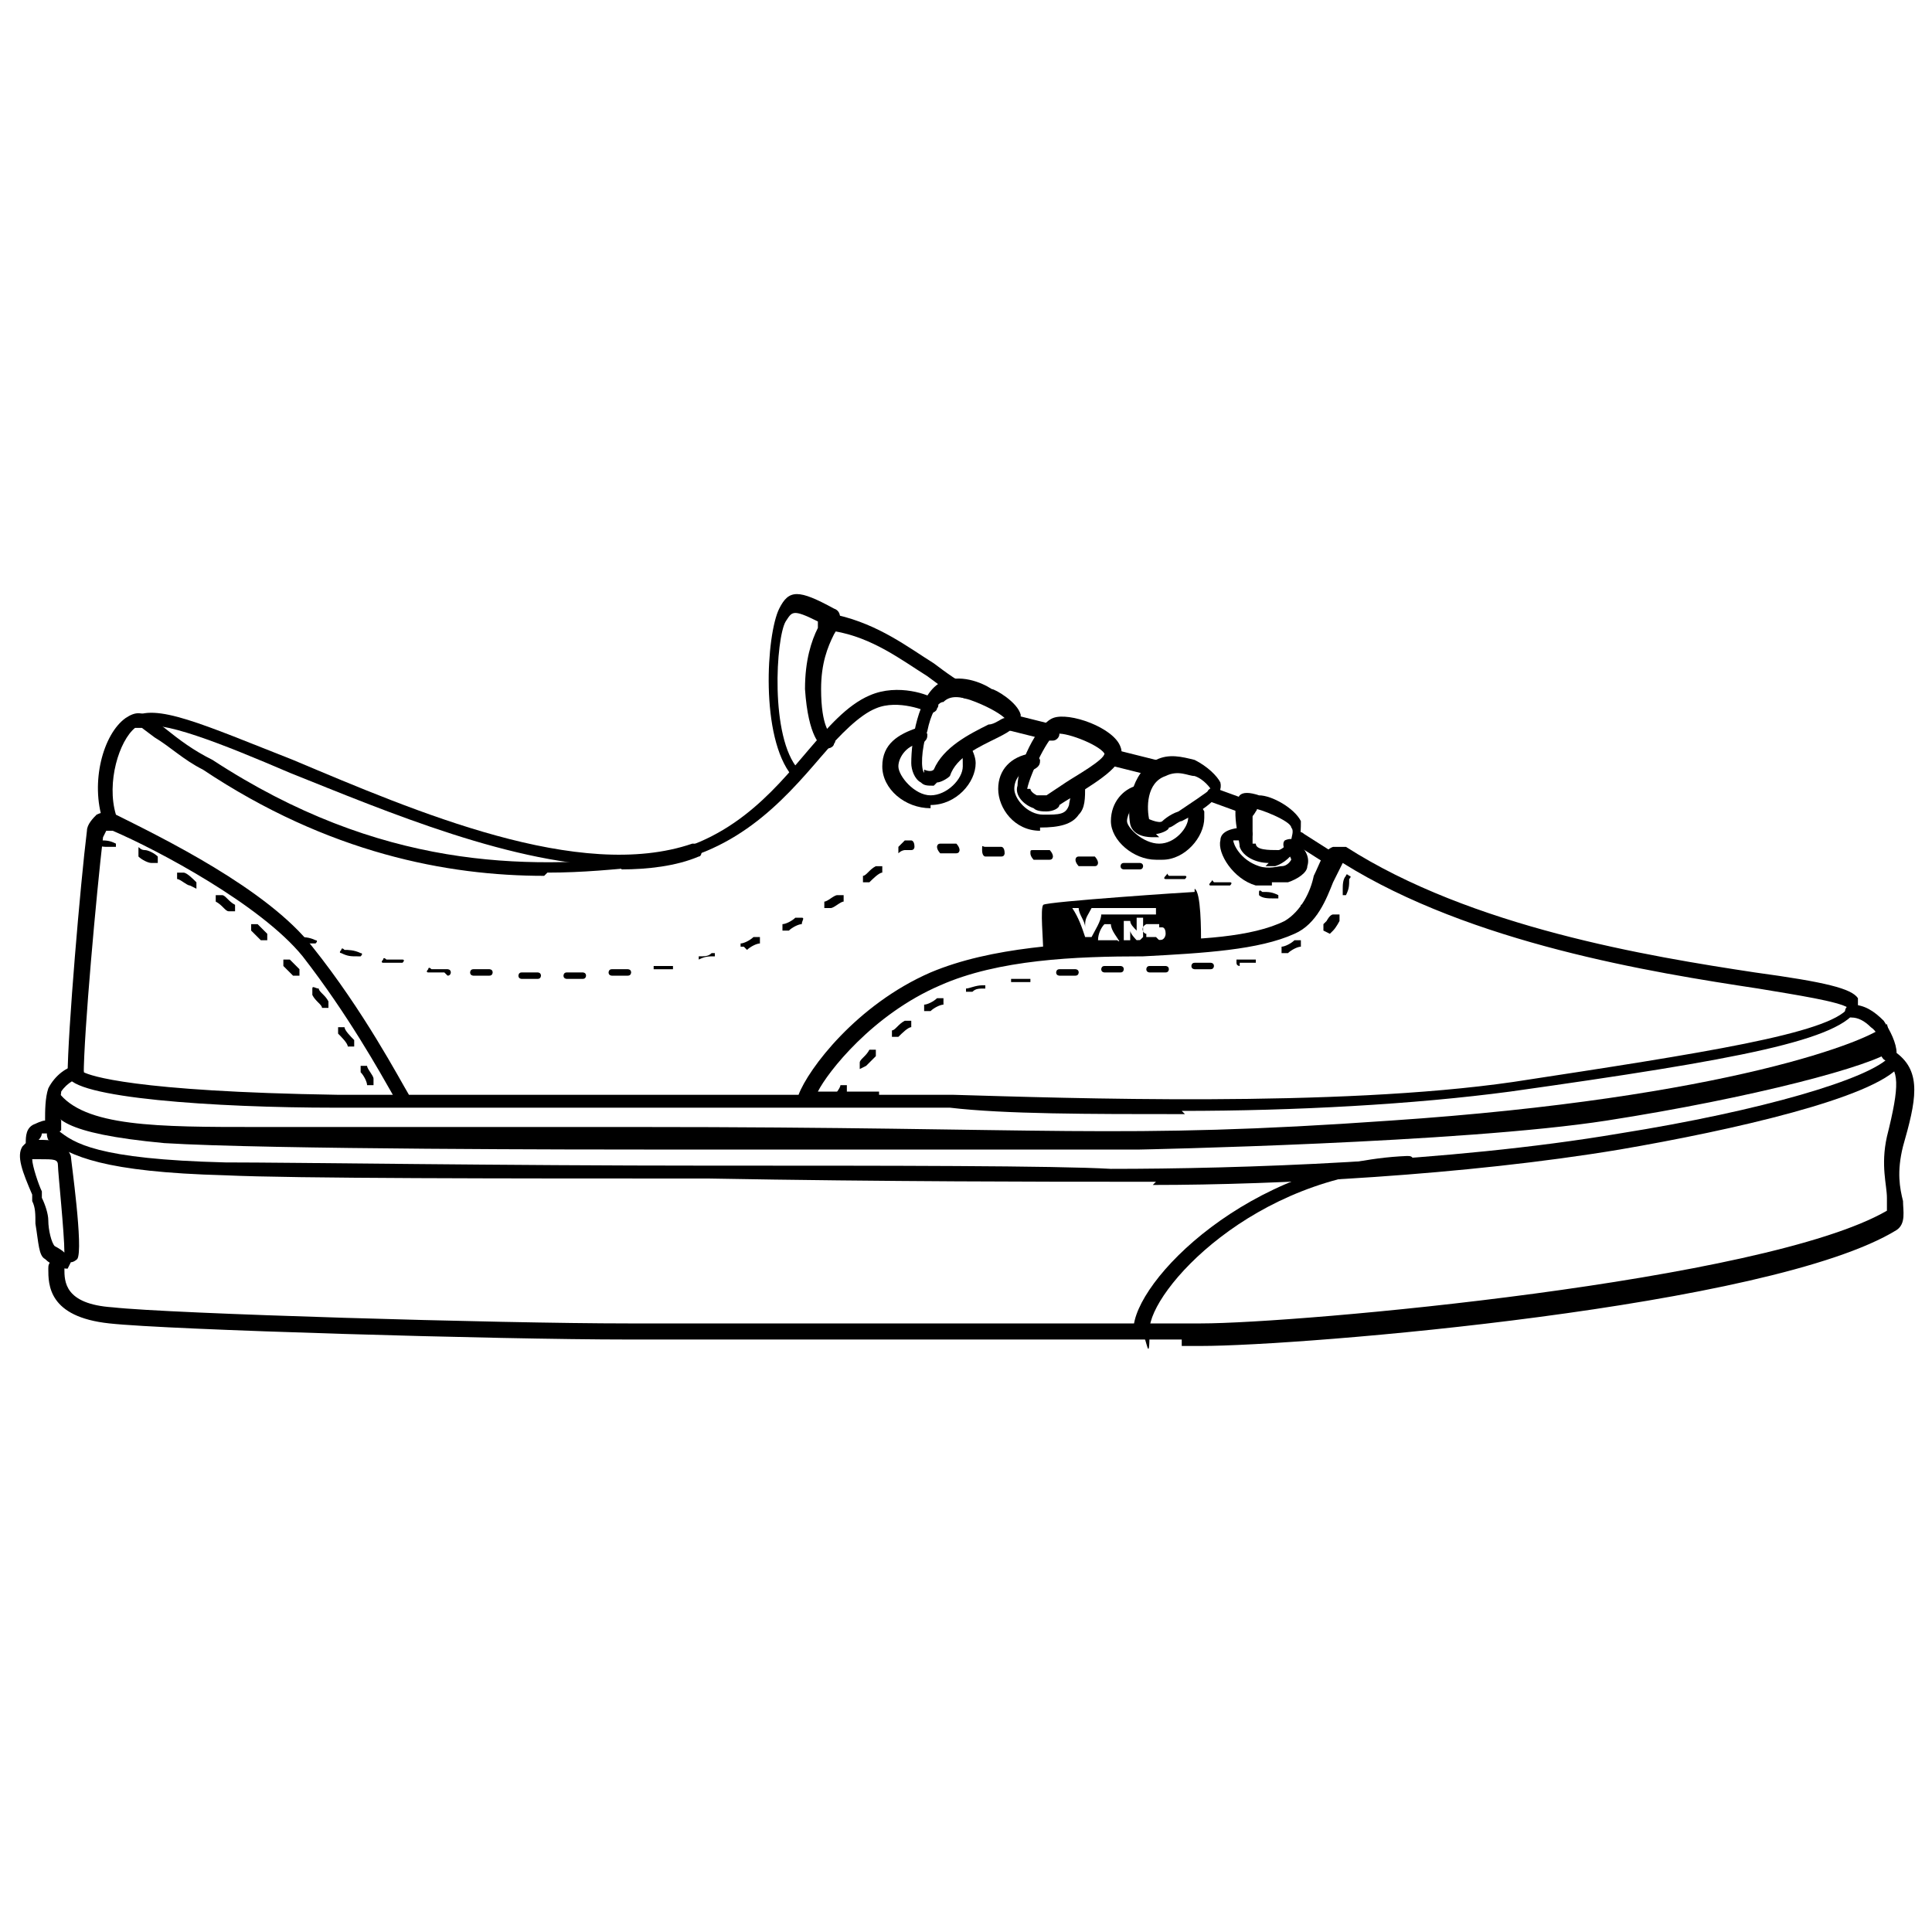
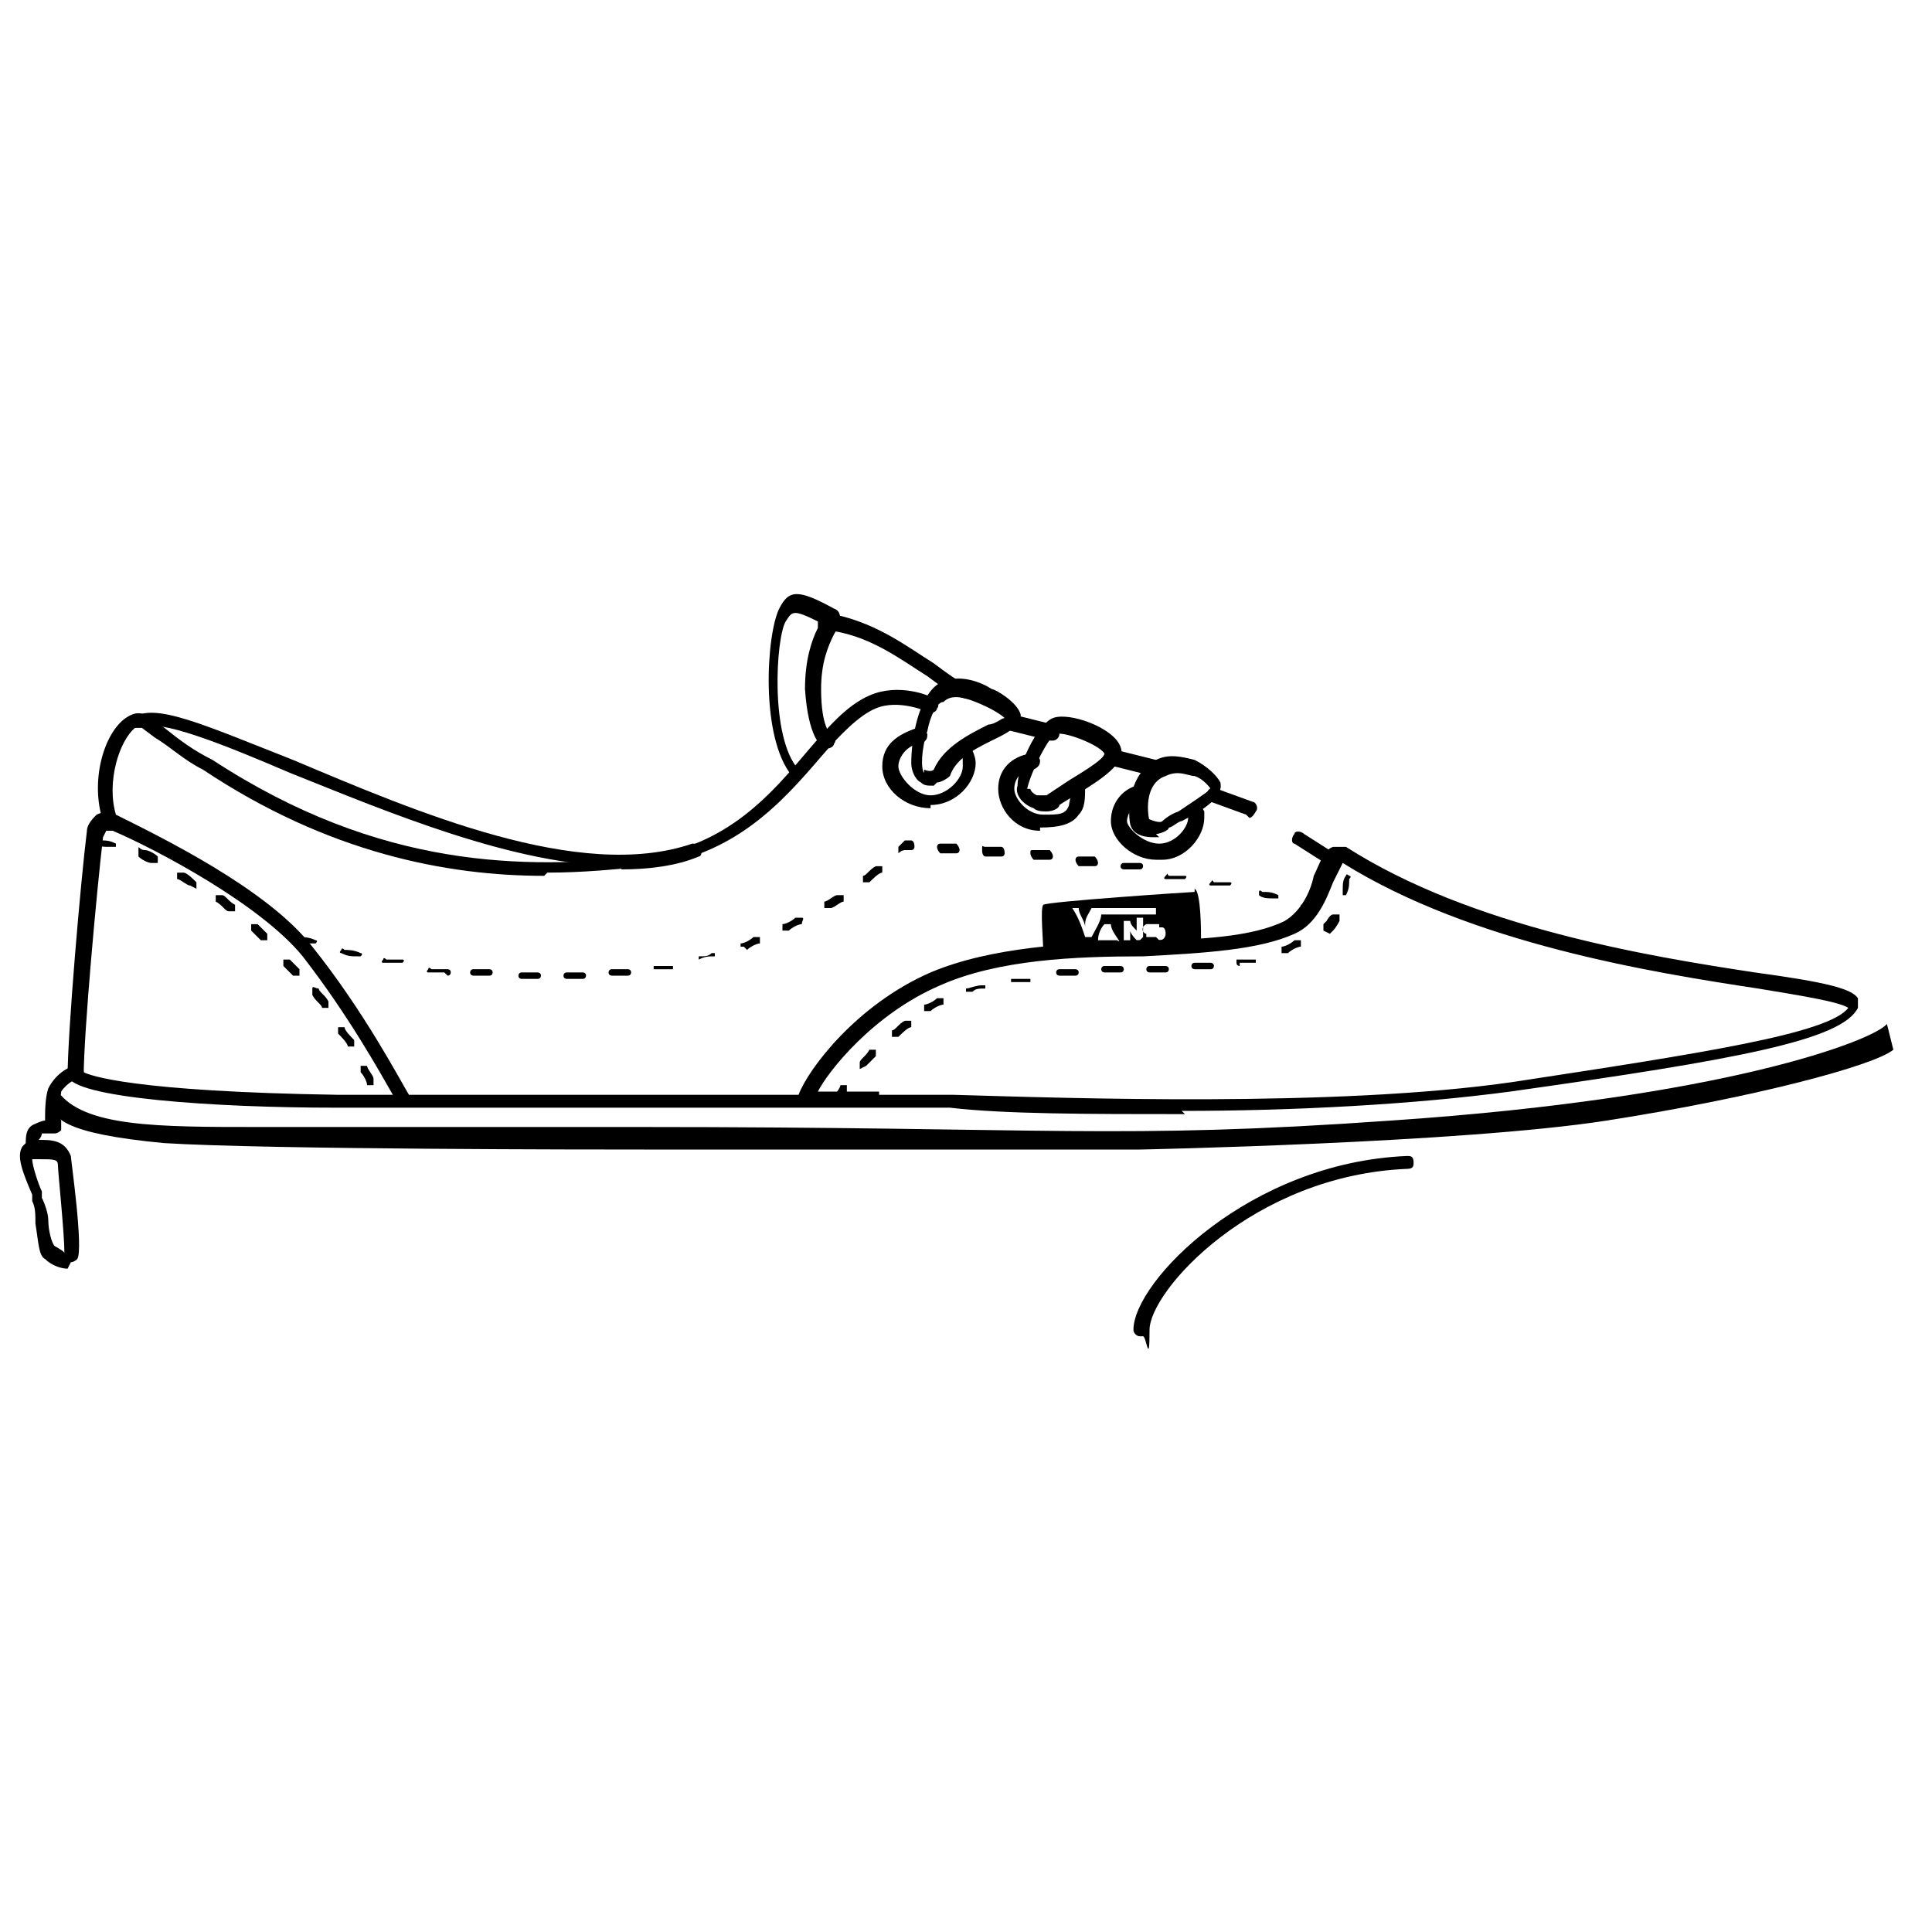
<svg xmlns="http://www.w3.org/2000/svg" version="1.1" viewBox="0 0 60 60">
  <g>
    <g id="Layer_1">
      <g>
        <path d="M16.9,27.2c-3,0-6.7-.7-10.6-3.3-.6-.3-1-.7-1.5-1l-.4-.3s0,0-.2,0c-.5.4-.9,1.7-.6,2.7,0,.1,0,.3-.1.3-.1,0-.3,0-.3-.1-.4-1.2,0-2.7.7-3.2.3-.2.5-.2.8,0l.4.3c.5.4.9.7,1.5,1,5.2,3.4,9.7,3.4,13.4,3,2.6-.3,4-2,5.1-3.3.6-.7,1.2-1.4,1.9-1.7.9-.4,1.9,0,2,.1.1,0,.2.2.1.3,0,.1-.2.2-.3.1,0,0-.9-.4-1.6-.1-.5.2-1.1.8-1.7,1.5-1.2,1.4-2.7,3.1-5.4,3.4-1,.1-2,.2-3.1.2Z" />
        <path d="M36.8,34.6c-3,0-5.6,0-7.3-.2-.7,0-1.2,0-1.5,0-.7,0-2,0-3.8,0-3.4,0-8.5,0-13.8,0-3.7,0-8.2-.3-8.3-1,0-1.3.4-6,.6-7.6,0-.2.2-.4.3-.5.2-.1.4-.1.6,0,1.4.7,4.7,2.3,6.1,4.1,1.6,2,2.7,4.1,3,4.6,4.4,0,8.6,0,11.5,0,.2,0,.4,0,.6,0,.3-.8,1.8-2.8,4.1-3.8,1.9-.8,4.3-.9,6.5-1,1.8,0,3.5-.1,4.5-.6.5-.3.8-.9.9-1.4.2-.4.3-.8.6-.9.1,0,.3,0,.4,0,3.9,2.5,9.4,3.4,12.7,3.9,2.2.3,3,.5,3.2.8,0,.1,0,.2,0,.3-.5,1-3.7,1.6-10.8,2.6-3,.4-6.7.6-10.2.6ZM27.3,34c.3,0,.6,0,.8,0,.3,0,.8,0,1.5,0,3.5.1,11.9.4,17.4-.4,5.9-.9,9.8-1.5,10.4-2.3-.3-.2-1.6-.4-2.8-.6-3.3-.5-8.9-1.4-12.9-3.9,0,0,0,0,0,0,0,0,0,0,0,0,0,0-.2.4-.3.6-.2.5-.5,1.3-1.2,1.6-1.1.5-2.8.6-4.7.7-2.1,0-4.5.1-6.3.9-2.1.9-3.5,2.7-3.8,3.3.8,0,1.4,0,1.9,0ZM2.6,33.3c.2.1,1.5.6,7.9.7.6,0,1.2,0,1.7,0-.4-.7-1.4-2.5-2.8-4.3-1.3-1.6-4.5-3.3-5.9-3.9,0,0-.1,0-.2,0,0,0,0,0-.1.2-.2,1.7-.6,6.1-.6,7.4Z" />
        <path d="M24.8,24.1c0,0-.1,0-.2,0-1-1.2-.8-4.4-.4-5.2.3-.6.6-.6,1.7,0,.3.1.2.5,0,.8-.2.4-.4.9-.4,1.7,0,1.2.3,1.4.3,1.4.1,0,.2.2.1.3,0,.1-.2.2-.3.1-.1,0-.5-.3-.6-1.8,0-.9.2-1.5.4-1.9,0,0,0-.2,0-.2-.8-.4-.8-.3-1,0-.3.5-.5,3.6.4,4.6,0,0,0,.2,0,.3,0,0,0,0-.1,0Z" />
        <path d="M2.1,39.4c-.2,0-.5-.1-.7-.3-.2-.1-.2-.5-.3-1.1,0-.3,0-.5-.1-.7v-.2c-.3-.7-.5-1.2-.3-1.5,0,0,0,0,.1-.1,0-.2,0-.5.3-.6,0,0,.2-.1.3-.1,0-.3,0-.7.1-1,.2-.4.6-.7.9-.7.1,0,.2.1.2.2,0,.1,0,.2-.2.2h0c0,0-.3.1-.5.4,0,.2-.2.5,0,.9,0,0,0,.2,0,.3,0,0-.1.1-.2.1-.1,0-.3,0-.4,0,0,0,0,.1-.1.2.4,0,.8,0,1,.5,0,.1.4,2.9.2,3.2,0,0-.1.1-.2.1,0,0,0,0,0,0ZM1,36c0,.2.2.8.3,1v.2c.1.2.2.5.2.7,0,.3.1.7.2.8,0,0,.2.1.3.2,0-.6-.2-2.5-.2-2.7,0-.2-.1-.2-.6-.2h-.2Z" />
-         <path d="M36.7,41.6c-1.7,0-4.6,0-7.6,0-3.7,0-7.6,0-9.6,0-4,0-14.3-.3-16.1-.5-1.9-.2-1.9-1.2-1.9-1.7,0,0,0,0,0,0,0-.1,0-.2.2-.3.1,0,.2,0,.3.2,0,0,0,0,0,.1,0,.4,0,1.1,1.5,1.2,1.8.2,12,.5,16,.5,2.1,0,5.9,0,9.6,0,3.5,0,6.7,0,8.2,0,3,0,17.5-1.3,21.3-3.5,0,0,0,0,0-.4,0-.4-.2-1,0-1.9.4-1.6.4-2.1-.1-2.4,0,0-.1-.1-.1-.2,0-.2,0-.6-.3-.8-.2-.2-.4-.3-.6-.3-.1,0-.2-.1-.2-.2,0-.1.1-.2.2-.2.4,0,.7.2,1,.5.2.3.4.7.4,1,.8.6.6,1.5.2,2.9-.2.8-.1,1.3,0,1.7,0,.3.1.7-.2.9-3.9,2.4-18.5,3.6-21.6,3.6-.2,0-.4,0-.6,0Z" />
-         <path d="M35.9,36.7c-.5,0-1,0-1.4,0-1.7,0-7,0-12.5-.1-6.3,0-12.9,0-15-.1-3.8-.1-4.8-.6-5.5-1.1,0,0-.1-.2,0-.3,0,0,.2-.1.3,0,.5.4,1.2.9,5.2,1,2.1,0,8.6.1,15,.1,5.6,0,10.8,0,12.5.1,3.9,0,10.5-.2,15.8-1.1,4.4-.7,7.8-1.7,8.4-2.4,0,0,.2-.1.3,0,0,0,.1.2,0,.3-.8,1-5.2,2-8.7,2.6-4.8.8-10.6,1.1-14.5,1.1Z" />
        <path d="M35.4,41.5c-.1,0-.2-.1-.2-.2,0-1.5,3.6-5.2,8.5-5.4.1,0,.2,0,.2.2,0,.1,0,.2-.2.2-4.8.2-8,3.8-8,5s-.1.2-.2.2Z" />
        <path d="M19.3,26.9c-3.3,0-7.3-1.7-10.3-2.9-2.1-.9-4.1-1.7-4.6-1.4-.1,0-.2,0-.3,0s0-.2,0-.3c.7-.5,2.2.2,5,1.3,3.8,1.6,8.9,3.8,12.4,2.6.1,0,.3,0,.3.1,0,.1,0,.3-.1.3-.7.3-1.6.4-2.4.4Z" />
        <path d="M29,24.4c-.2,0-.3,0-.4-.1-.2-.1-.3-.4-.3-.6,0-.7.2-2.1.9-2.5.6-.3,1.3,0,1.6.2.1,0,.8.4.9.8,0,.3-.3.5-.7.7-.6.3-1.3.6-1.5,1.2,0,0,0,0,0,0-.1.1-.3.2-.4.2ZM28.7,23.9s.2.1.3,0c.3-.7,1.1-1.1,1.7-1.4.2,0,.4-.2.5-.2-.1-.1-.4-.3-.9-.5s-.8-.2-1,0c-.2,0-.4.4-.5.9-.2.6-.2,1.2-.1,1.3,0,0,0,0,0,0h0ZM28.7,23.9s0,0,0,0c0,0,0,0,0,0Z" />
        <path d="M32.5,25.2c-.1,0-.3,0-.4-.1-.3-.1-.6-.4-.5-.7,0-.6.6-1.9,1.1-2.1.5-.2,1.9.3,2.1.9.2.5-.6,1-1.4,1.5-.2.1-.5.3-.5.3,0,.1-.2.2-.4.2ZM32,24.5s0,.1.2.2c.2,0,.3,0,.3,0,0,0,.3-.2.6-.4.3-.2,1.2-.7,1.2-.9-.2-.3-1.3-.7-1.5-.6-.2,0-.8,1.2-.9,1.7ZM32,24.5h0s0,0,0,0ZM31.8,24.5h0,0Z" />
        <path d="M36,26c0,0-.1,0-.2,0-.1,0-.6,0-.7-.4h0c-.1-.5,0-1.6.8-2,.4-.2.8-.1,1.2,0,.4.2.7.5.8.7.1.4-.4.8-1.2,1.2-.1,0-.3.2-.4.2,0,.1-.3.2-.4.2ZM36,25.6h0ZM35.6,25.4c0,0,.4.2.5.1,0,0,.2-.2.5-.3.3-.2.9-.6,1-.7,0,0-.2-.3-.5-.4-.2,0-.5-.2-.9,0-.6.2-.6,1-.5,1.4Z" />
-         <path d="M39.4,26.8c-.4,0-.8-.2-.9-.5h0c0-.2-.3-1.2,0-1.6.1-.1.3-.1.6,0,.4,0,1.1.4,1.3.8,0,.2,0,.5-.1.8-.2.3-.4.5-.7.6-.1,0-.2,0-.3,0ZM39,26.2c0,.2.4.2.7.2.1,0,.3-.2.4-.3,0-.1.1-.3,0-.4,0-.2-1-.6-1.2-.6,0,.1,0,.5,0,1.1Z" />
        <path d="M30,21.7s0,0,0,0c-.4-.1-.8-.4-1.2-.7-.8-.5-1.7-1.2-2.9-1.4-.1,0-.2-.2-.2-.3,0-.1.2-.2.3-.2,1.3.3,2.2,1,3,1.5.4.3.8.6,1.1.7.1,0,.2.2.1.3,0,0-.1.1-.2.1Z" />
        <path d="M32.6,23s0,0,0,0l-1.2-.3c-.1,0-.2-.2-.2-.3,0-.1.2-.2.3-.2l1.2.3c.1,0,.2.2.2.3,0,.1-.1.2-.2.2Z" />
        <path d="M35.8,24.1s0,0,0,0l-1.2-.3c-.1,0-.2-.2-.2-.3,0-.1.2-.2.3-.2l1.2.3c.1,0,.2.2.2.3,0,.1-.1.2-.2.2Z" />
        <path d="M38.7,25.3s0,0,0,0l-1.1-.4c-.1,0-.2-.2-.1-.3,0-.1.2-.2.3-.1l1.1.4c.1,0,.2.2.1.3,0,0-.1.2-.2.2Z" />
        <path d="M41.4,26.9s0,0-.1,0l-1.1-.7c-.1,0-.1-.2,0-.3,0-.1.2-.1.3,0l1.1.7c.1,0,.1.2,0,.3,0,0-.1.1-.2.1Z" />
        <path d="M28.9,25.1c-.8,0-1.5-.6-1.5-1.3s.5-1,1.1-1.2c.1,0,.2,0,.3.2,0,.1,0,.2-.2.3-.4,0-.7.4-.7.7s.5.9,1,.9,1-.5,1-.9,0-.2-.1-.4c0-.1,0-.2,0-.3s.2,0,.3,0c.1.2.2.4.2.6,0,.6-.6,1.3-1.4,1.3Z" />
        <path d="M32.3,25.8c-.8,0-1.3-.7-1.3-1.3s.4-1,1-1.1c.1,0,.2,0,.3.2,0,.1,0,.2-.2.3-.4,0-.6.3-.6.6s.4.8.9.8.7,0,.8-.3c0-.1.1-.3,0-.5,0-.1,0-.2.2-.3.1,0,.2,0,.3.2,0,.4,0,.7-.2.9-.2.3-.6.4-1.2.4Z" />
        <path d="M35.9,26.7c-.7,0-1.4-.6-1.4-1.2s.4-1,.8-1.1c.1,0,.3,0,.3.1,0,.1,0,.3-.1.3-.3.1-.5.5-.5.7s.5.7,1,.7.9-.5.9-.8,0,0,0-.1c0-.1,0-.2.2-.3.1,0,.2,0,.3.2,0,0,0,.2,0,.2,0,.6-.6,1.3-1.3,1.3Z" />
-         <path d="M39.5,27.5c-.2,0-.4,0-.5,0-.7-.2-1.2-1-1.1-1.4,0-.3.4-.4.8-.4.1,0,.2.1.2.2,0,.1-.1.2-.2.2-.3,0-.4,0-.4,0,0,.1.2.6.8.8.3.1.6,0,.7,0,.2,0,.3-.2.3-.2,0,0,0-.1-.2-.3,0,0-.1-.2,0-.3,0,0,.2-.1.3,0,.3.2.5.5.4.8,0,.2-.3.4-.6.5-.2,0-.3,0-.5,0Z" />
        <g>
          <g>
            <path d="M16.7,30.4h0c-.2,0-.3,0-.5,0,0,0-.1,0-.1-.1,0,0,0-.1.1-.1.2,0,.3,0,.5,0,0,0,.1,0,.1.1,0,0,0,.1-.1.1ZM17.6,30.4c0,0-.1,0-.1-.1,0,0,0-.1.1-.1.2,0,.3,0,.5,0,0,0,.1,0,.1.1,0,0,0,.1-.1.1-.2,0-.3,0-.5,0h0ZM15.2,30.3s0,0,0,0c-.2,0-.3,0-.5,0,0,0-.1,0-.1-.1,0,0,0-.1.1-.1.2,0,.3,0,.5,0,0,0,.1,0,.1.1,0,0,0,.1-.1.1ZM19,30.3c0,0-.1,0-.1-.1,0,0,0-.1.1-.1.2,0,.3,0,.5,0,0,0,.1,0,.1.1,0,0,0,.1-.1.1-.2,0-.3,0-.5,0,0,0,0,0,0,0ZM13.8,30.2s0,0,0,0c-.2,0-.3,0-.5,0,0,0-.1,0,0-.1,0,0,0-.1.1,0,.2,0,.3,0,.5,0,0,0,.1,0,.1.1,0,0,0,.1-.1.1ZM20.4,30.1c0,0-.1,0-.1,0,0,0,0-.1,0-.1.2,0,.3,0,.5,0,0,0,.1,0,.1,0,0,0,0,.1,0,.1-.2,0-.3,0-.5,0,0,0,0,0,0,0ZM12.4,29.9s0,0,0,0c-.2,0-.3,0-.5,0,0,0-.1,0,0-.1,0,0,0-.1.1,0,.2,0,.3,0,.5,0,0,0,.1,0,0,.1,0,0,0,0-.1,0ZM21.8,29.8c0,0,0,0-.1,0,0,0,0-.1,0-.1.2,0,.3,0,.4-.1,0,0,.1,0,.1,0,0,0,0,.1,0,.1-.2,0-.3,0-.5.1,0,0,0,0,0,0ZM11.1,29.7s0,0,0,0c-.2,0-.3,0-.5-.1,0,0-.1,0,0-.1,0,0,0-.1.1,0,.1,0,.3,0,.5.1,0,0,.1,0,0,.1,0,0,0,0-.1,0ZM23.1,29.4s0,0-.1,0c0,0,0-.1,0-.1.1,0,.3-.1.4-.2,0,0,.1,0,.2,0,0,0,0,.1,0,.2-.1,0-.3.1-.4.2,0,0,0,0,0,0ZM9.7,29.3s0,0,0,0c-.2,0-.3,0-.5-.1,0,0,0,0,0-.1s0,0,.1,0c.1,0,.3,0,.5.1,0,0,.1,0,0,.1,0,0,0,0-.1,0ZM24.4,28.9s0,0-.1,0c0,0,0-.1,0-.2.1,0,.3-.1.4-.2,0,0,.1,0,.2,0s0,.1,0,.2c-.1,0-.3.1-.4.2,0,0,0,0,0,0ZM40.7,28.4s0,0,0,0c0,0-.2,0-.3-.1,0,0,0,0,0-.2,0,0,0,0,.2,0,.1,0,.2,0,.3.1,0,0,0,.1,0,.2,0,0,0,0-.1,0ZM25.7,28.2s0,0-.1,0c0,0,0-.1,0-.2.1,0,.3-.2.4-.2,0,0,.1,0,.2,0,0,0,0,.1,0,.2-.1,0-.3.2-.4.2,0,0,0,0,0,0ZM39.5,27.9s0,0,0,0c-.1,0-.3,0-.4-.1,0,0,0,0,0-.1,0,0,0-.1.1,0,.2,0,.3,0,.5.1,0,0,0,0,0,.1,0,0,0,0-.1,0ZM38.1,27.5s0,0,0,0c-.1,0-.3,0-.5,0,0,0-.1,0,0-.1s0-.1.1,0c.2,0,.3,0,.5,0,0,0,.1,0,0,.1,0,0,0,0-.1,0ZM26.8,27.4s0,0,0,0c0,0,0-.1,0-.2.1,0,.2-.2.4-.3,0,0,.1,0,.2,0,0,0,0,.1,0,.2-.1,0-.3.2-.4.3,0,0,0,0,0,0ZM36.7,27.3s0,0,0,0c-.2,0-.3,0-.5,0,0,0-.1,0,0-.1s0-.1.1,0c.2,0,.3,0,.5,0,0,0,.1,0,0,.1,0,0,0,0-.1,0ZM35.4,27s0,0,0,0c-.2,0-.3,0-.5,0,0,0-.1,0-.1-.1,0,0,0-.1.1-.1.2,0,.3,0,.5,0,0,0,.1,0,.1.1,0,0,0,.1-.1.1ZM34,26.9s0,0,0,0h-.5c0,0-.1-.1-.1-.2,0,0,0-.1.1-.1h.5c0,0,.1.1.1.2,0,0,0,.1-.1.1ZM32.6,26.7s0,0,0,0h-.5c0,0-.1-.1-.1-.2s0-.1.1-.1h.5c0,0,.1.1.1.2,0,0,0,.1-.1.1ZM31.1,26.6s0,0,0,0h-.5c0,0-.1,0-.1-.2s0-.1.1-.1h.5c0,0,.1,0,.1.2,0,0,0,.1-.1.1ZM27.9,26.5s0,0,0,0c0,0,0-.1,0-.2,0,0,.1-.1.2-.2,0,0,0,0,0,0h.2c0,0,.1,0,.1.2,0,0,0,.1-.1.1h-.2c0,0-.1,0-.2.1,0,0,0,0,0,0ZM29.7,26.5s0,0,0,0h-.5c0,0-.1-.1-.1-.2,0,0,0-.1.1-.1h.5c0,0,.1.1.1.2,0,0,0,.1-.1.1Z" />
            <path d="M25.9,34.3s0,0,0,0c0,0,0-.1,0-.2,0-.1.2-.3.2-.4,0,0,.1,0,.2,0,0,0,0,.1,0,.2,0,.1-.2.3-.2.4,0,0,0,0-.1,0ZM26.7,33.2s0,0,0,0c0,0,0-.1,0-.2,0-.1.2-.2.3-.4,0,0,.1,0,.2,0,0,0,0,.1,0,.2-.1.1-.2.2-.3.3,0,0,0,0,0,0ZM27.7,32.2s0,0,0,0c0,0,0-.1,0-.2.1,0,.2-.2.4-.3,0,0,.1,0,.2,0,0,0,0,.1,0,.2-.1,0-.3.2-.4.3,0,0,0,0,0,0ZM28.8,31.4s0,0-.1,0c0,0,0-.1,0-.2.1,0,.3-.1.4-.2,0,0,.1,0,.2,0,0,0,0,.1,0,.2-.1,0-.3.1-.4.2,0,0,0,0,0,0ZM30.1,30.8s0,0-.1,0c0,0,0-.1,0-.1.1,0,.3-.1.5-.1,0,0,.1,0,.1,0,0,0,0,.1,0,.1-.2,0-.3,0-.4.1,0,0,0,0,0,0ZM31.5,30.5c0,0-.1,0-.1,0,0,0,0-.1,0-.1.2,0,.3,0,.5,0,0,0,.1,0,.1,0s0,.1,0,.1c-.2,0-.3,0-.5,0,0,0,0,0,0,0ZM32.9,30.3c0,0-.1,0-.1-.1,0,0,0-.1.1-.1h.5s0,0,0,0c0,0,.1,0,.1.1,0,0,0,.1-.1.1h-.5s0,0,0,0ZM34.3,30.2c0,0-.1,0-.1-.1,0,0,0-.1.1-.1h.5s0,0,0,0c0,0,.1,0,.1.1,0,0,0,.1-.1.1h-.5s0,0,0,0ZM35.7,30.2c0,0-.1,0-.1-.1,0,0,0-.1.1-.1.2,0,.3,0,.5,0,0,0,.1,0,.1.1,0,0,0,.1-.1.1-.2,0-.3,0-.5,0h0ZM37.1,30.1c0,0-.1,0-.1-.1,0,0,0-.1.1-.1.2,0,.3,0,.5,0,0,0,.1,0,.1.1,0,0,0,.1-.1.1-.2,0-.3,0-.5,0,0,0,0,0,0,0ZM38.5,30c0,0-.1,0-.1-.1,0,0,0-.1,0-.1.2,0,.3,0,.5,0,0,0,.1,0,.1,0,0,0,0,.1,0,.1-.1,0-.3,0-.5,0,0,0,0,0,0,0ZM39.9,29.6s0,0-.1,0c0,0,0-.1,0-.2.1,0,.3-.1.4-.2,0,0,.1,0,.2,0,0,0,0,.1,0,.2-.1,0-.3.1-.4.2,0,0,0,0,0,0ZM41.1,28.9s0,0,0,0c0,0,0-.1,0-.2,0,0,0,0,.1-.1,0,0,.1-.2.2-.2,0,0,.1,0,.2,0,0,0,0,.1,0,.2,0,0-.1.2-.2.3,0,0,0,0-.1.1,0,0,0,0,0,0ZM41.7,27.7s0,0,0,0c0,0,0,0,0-.1,0-.1,0-.3.1-.4,0,0,0-.1.1,0,0,0,.1,0,0,.1,0,.2,0,.3-.1.5,0,0,0,0-.1,0Z" />
            <path d="M11.5,33.7s0,0-.1,0c0-.1-.1-.3-.2-.4,0,0,0-.1,0-.2,0,0,.1,0,.2,0,0,.1.2.3.2.4,0,0,0,.1,0,.2,0,0,0,0,0,0ZM10.8,32.5s0,0,0,0c0-.1-.2-.3-.3-.4,0,0,0-.1,0-.2,0,0,.1,0,.2,0,0,.1.2.3.3.4,0,0,0,.1,0,.2,0,0,0,0,0,0ZM10,31.3s0,0,0,0c0-.1-.2-.2-.3-.4,0,0,0-.1,0-.2s.1,0,.2,0c0,.1.2.2.3.4,0,0,0,.1,0,.2,0,0,0,0,0,0ZM9.1,30.3s0,0,0,0c-.1-.1-.2-.2-.3-.3,0,0,0-.1,0-.2,0,0,.1,0,.2,0,.1.1.2.2.3.3,0,0,0,.1,0,.2,0,0,0,0,0,0ZM8.1,29.2s0,0,0,0c-.1-.1-.2-.2-.3-.3,0,0,0-.1,0-.2,0,0,.1,0,.2,0,.1.1.2.2.3.3,0,0,0,.1,0,.2,0,0,0,0,0,0ZM7.1,28.3s0,0,0,0c-.1,0-.2-.2-.4-.3,0,0,0-.1,0-.2,0,0,.1,0,.2,0,.1,0,.2.2.4.3,0,0,0,.1,0,.2,0,0,0,0,0,0ZM5.9,27.5s0,0,0,0c-.1,0-.3-.2-.4-.2,0,0,0-.1,0-.2,0,0,.1,0,.2,0,.1,0,.3.2.4.3,0,0,0,.1,0,.2,0,0,0,0,0,0ZM4.7,26.8s0,0,0,0c-.1,0-.3-.1-.4-.2,0,0,0,0,0-.2s0,0,.2,0c.1,0,.3.1.4.2,0,0,0,0,0,.2,0,0,0,0-.1,0ZM3.4,26.3s0,0,0,0c-.2,0-.3,0-.4-.1,0,0-.1,0,0-.1,0,0,0-.1.1,0,.2,0,.3,0,.5.1,0,0,0,0,0,.1,0,0,0,0-.1,0Z" />
          </g>
          <g>
            <g>
-               <path d="M34.3,29s0,0,.1,0c0,0,0-.1,0-.2,0,0,0,.1,0,.2Z" />
              <path d="M37.1,27.7c-.1,0-4.6.3-4.7.4s0,1.1,0,1.5l4.9-.3c0-.4,0-1.6-.2-1.7ZM34.7,29.2c0,0-.1,0-.2,0,0,0,0,0,0,0,0,0,0,0,0,0,0,0,0,0,0,0,0,0-.2,0-.2,0,0,0,0,0,0,0,0,0,0,0,0,0,0,0,0,0,0,0,0,0-.1,0-.2,0,0,0,0,0,0,0,0-.2.1-.4.2-.5,0,0,0,0,0,0,0,0,.1,0,.2,0,0,0,0,0,0,0,0,.2.2.4.3.6,0,0,0,0,0,0,0,0,0,0,0,0ZM35.4,29.2s0,0-.1,0c0,0,0,0,0,0,0,0-.2-.2-.2-.3,0,0,0,0,0,0,0,.1,0,.2,0,.3,0,0-.1,0-.2,0,0-.2,0-.4,0-.6,0,0,.1,0,.2,0,0,0,0,0,0,0,0,.1.1.2.2.3,0,0,0,0,0,0,0-.1,0-.2,0-.4,0,0,.1,0,.2,0,0,.2,0,.4,0,.6,0,0,0,0,0,0ZM35.9,29.1s0,0,0,0h-.1s0,0,0,0c0,0-.1,0-.2,0,0,0,0,0,0-.1,0,0,0,0,0,0,0,0,0,0,.1,0,0,0,0,0,0,0,0,0,0,0,0,0,0,0,0,0,.1,0,0,0,0,0,0,0,0,0,0,0,0,0,0,0,0,0,0,0,0,0-.1,0-.2,0-.1,0-.2-.2,0-.3,0,0,.1,0,.2,0,0,0,.1,0,.2,0,0,0,0,0,0,.1,0,0,0,0,0,0,0,0,0,0,0,0,0,0,0,0-.1,0,0,0,0,0,0,0,0,0,0,0,0,0,0,0,0,0,0,0,0,0,0,0,0,0,0,0,0,0,0,0,0,0,0,0,0,0,0,0,.1,0,.2,0,0,0,.1,0,.1.2,0,0,0,.2-.2.2ZM36,28.4s0,0,0,0c-.6,0-1.2,0-1.8,0,0,0,0,0,0,0,0,.2-.2.5-.3.7,0,0,0,0,0,0,0,0-.1,0-.2,0,0,0,0,0,0,0-.1-.3-.2-.6-.4-.9,0,0,0,0,0,0,0,0,.1,0,.2,0,0,.2.2.4.2.6,0,0,0,0,0-.1,0-.2.1-.3.2-.5,0,0,0,0,0,0,.7,0,1.3,0,2,0,0,0,0,0,0,0,0,0,0,.1,0,.2Z" />
            </g>
            <path d="M1.6,34.2c0,.5.3,1,3.5,1.3,3.2.2,13.5.2,14.9.2s15.4,0,15.4,0c0,0,10-.2,14.5-.9s8.3-1.7,8.9-2.2l-.2-.8c-.4.5-5,2.3-15.4,3-8.5.6-10.5.2-23.4.2s-8.7,0-11.8,0-5.4,0-6.2-1.1l-.2.3Z" />
          </g>
        </g>
      </g>
    </g>
  </g>
</svg>